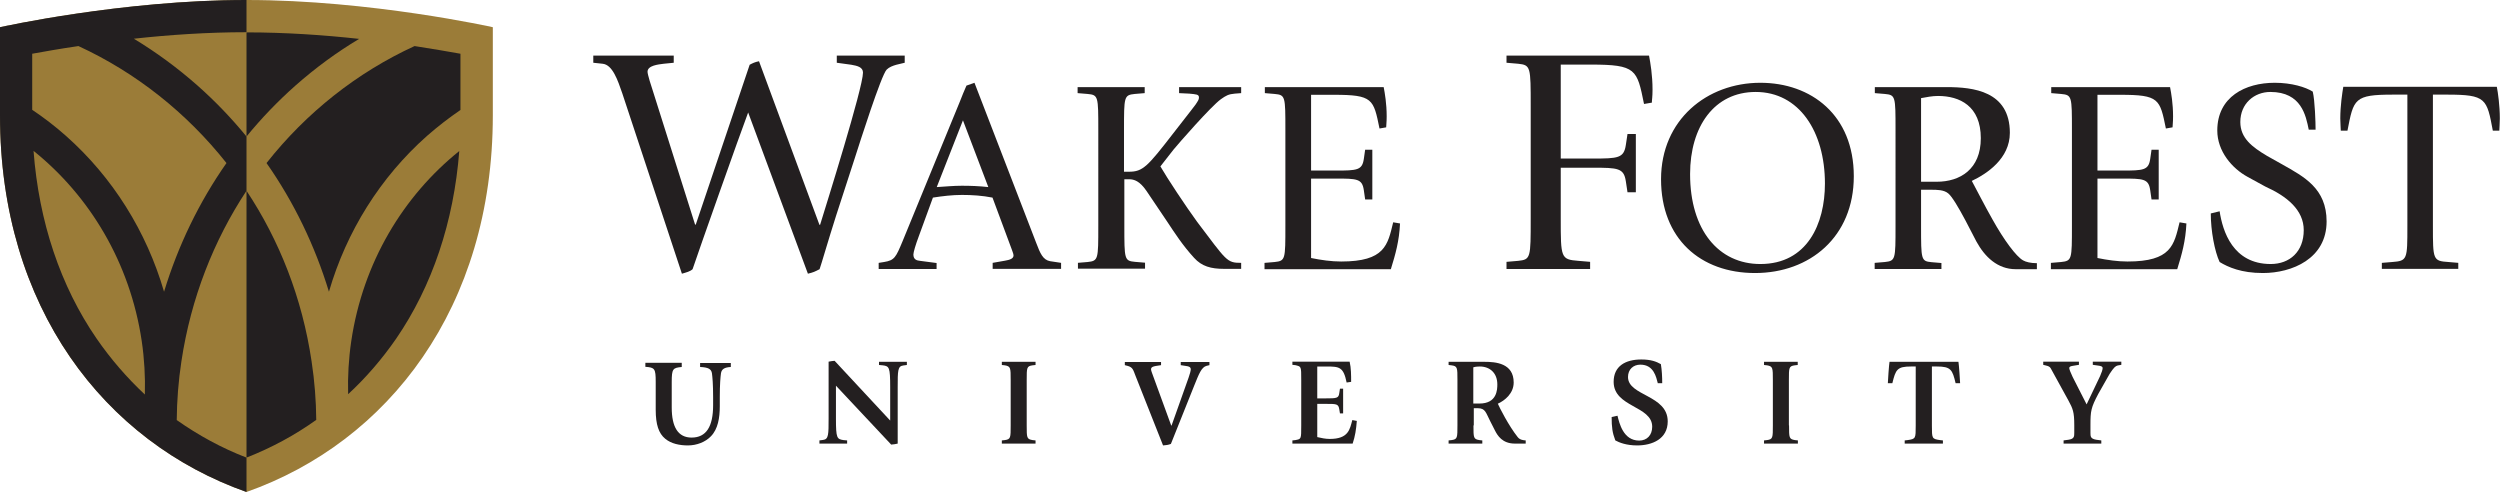
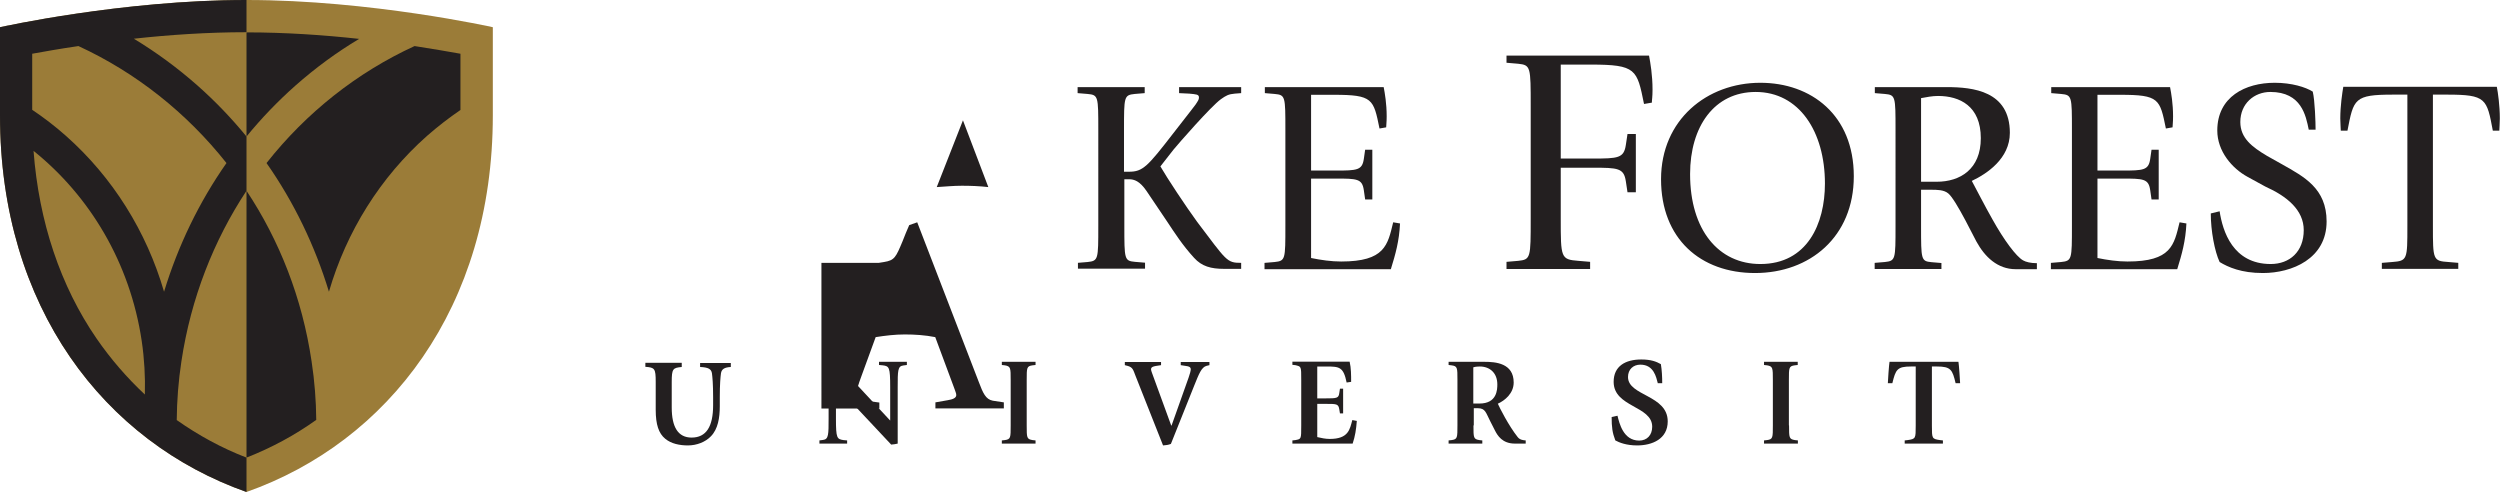
<svg xmlns="http://www.w3.org/2000/svg" version="1.1" id="Layer_1" x="0px" y="0px" viewBox="0 0 1498 294.8" style="enable-background:new 0 0 1498 294.8;" xml:space="preserve">
  <style type="text/css"> .st0{fill:#231F20;} .st1{fill:#9B7C38;} </style>
  <g>
-     <path class="st0" d="M372.9,56c-2.7-7.8-5.8-17.2-11.8-17.8l-5.6-0.6v-4.3h48.2v4.3l-6,0.6c-3.1,0.4-9.7,1-9.7,4.8 c0,1.6,2.3,8.9,3.3,11.8l25.2,79.8h0.4l32.3-95.8c1.9-1,3.1-1.6,5.6-2.1l36.2,98h0.4c3.7-12,25.7-82.1,25.7-91.2 c0-3.3-3.5-4.1-7-4.7l-8.7-1.2v-4.3h40.7v4.3l-5,1.2c-2.1,0.6-4.3,1.4-5.8,2.9c-3.3,3.3-16.3,44.3-19,52.7L501,129.2 c-5,15.7-8.7,28.7-9.9,32.1c-2.9,1.5-3.7,1.9-7,2.7l-35.8-96.6c-5,13.2-29.8,83.4-33.3,93.9c-1.5,1.4-3.7,1.9-6.4,2.7L372.9,56z" />
-     <path class="st0" d="M526.6,157.5l3.1-0.5c6.3-1,7.1-2.8,11.1-12.4L575.1,61c1.3-3.3,2.6-6.6,4-9.7l4.8-1.7l36.9,95.7 c2.5,6.6,4.1,10.4,8.4,11.2l6.6,1v3.6h-41v-3.6l7.4-1.3c3-0.5,5.1-1.3,5.1-3.1c0-1.2-0.7-2.3-1-3.5l-11.6-31.2 c-6.1-1.2-12.2-1.6-18.3-1.6c-5.8,0-11.6,0.7-17.4,1.6l-8.4,23c-2,5.3-3.3,9.8-3.3,11.1c0,3.1,2.1,3.6,4,3.8l9.9,1.3v3.6h-34.7 V157.5z M561.3,112.1c5-0.3,10.1-0.8,15-0.8c5.3,0,10.6,0.2,15.9,0.8l-15.2-40L561.3,112.1z" />
+     <path class="st0" d="M526.6,157.5l3.1-0.5c6.3-1,7.1-2.8,11.1-12.4c1.3-3.3,2.6-6.6,4-9.7l4.8-1.7l36.9,95.7 c2.5,6.6,4.1,10.4,8.4,11.2l6.6,1v3.6h-41v-3.6l7.4-1.3c3-0.5,5.1-1.3,5.1-3.1c0-1.2-0.7-2.3-1-3.5l-11.6-31.2 c-6.1-1.2-12.2-1.6-18.3-1.6c-5.8,0-11.6,0.7-17.4,1.6l-8.4,23c-2,5.3-3.3,9.8-3.3,11.1c0,3.1,2.1,3.6,4,3.8l9.9,1.3v3.6h-34.7 V157.5z M561.3,112.1c5-0.3,10.1-0.8,15-0.8c5.3,0,10.6,0.2,15.9,0.8l-15.2-40L561.3,112.1z" />
    <path class="st0" d="M645.7,157.5l6-0.5c6.4-0.7,6.4-1.5,6.4-21.6V77.9c0-20.2,0-21-6.4-21.6l-6-0.5v-3.6h40.2v3.6l-6,0.5 c-6.4,0.7-6.4,1.5-6.4,21.6v25h3c8.3,0,11.1-3.1,26.5-23l10.9-14c4.5-5.6,4.5-6.6,4.5-7.6c0-1.8-1.8-1.8-5.8-2.2l-6.1-0.3v-3.6 h37.2v3.6l-3.8,0.3c-3.8,0.3-5.3,1.2-8.3,3.3c-6,4.3-25.6,26.8-28.4,30.2l-7.9,10.1c4.1,7.1,15,23.6,22,33.2 c17.8,23.5,17.7,24.6,26.4,24.6v3.6h-10.2c-7.9,0-13.4-1.5-18-6.6c-6.8-7.4-11.7-15-16-21.5l-12.6-18.7c-4-5.8-7.3-6.9-10.4-6.9 h-2.8v27.9c0,20.2,0,21,6.4,21.6l6,0.5v3.6h-40.2V157.5z" />
    <path class="st0" d="M757.9,157.5l5.9-0.5c6.4-0.7,6.4-1.5,6.4-21.6V77.9c0-20.2,0-21-6.4-21.6l-5.9-0.5v-3.6h71.2 c0.7,3.6,1.8,9.9,1.8,17.5c0,3.8-0.3,5.1-0.3,6.6l-4,0.7c-3.6-17.7-4-20.2-27.3-20.2h-13.7v45.4h14.7c12.9,0,15.9-0.2,16.9-6.9 l0.8-5.6h4.3v29.8h-4.3l-0.8-5.6c-1-6.8-4-6.9-16.9-6.9h-14.7v47.6c5.9,1.2,12.1,2.1,18,2.1c26.3,0,27.9-9.9,31.2-23.5l4.1,0.7 c-0.5,10.6-2.7,18.3-5.5,27.4h-75.7V157.5z" />
    <path class="st0" d="M902.7,156.9l7-0.6c7.5-0.8,7.5-1.7,7.5-25.4V63.6c0-23.6,0-24.6-7.5-25.4l-7-0.6v-4.3h85.4 c0.8,4.3,2.1,11.6,2.1,20.5c0,4.5-0.4,6-0.4,7.7l-4.7,0.8c-4.2-20.7-4.6-23.6-31.9-23.6h-18v56.3h19.2c15.1,0,18.6-0.2,19.8-8.1 l1-6.6h5v34.9h-5l-1-6.6c-1.2-7.9-4.7-8.1-19.8-8.1h-19.2v30.4c0,23.6,0,24.6,10.6,25.4l7,0.6v4.3h-50.1V156.9z" />
    <path class="st0" d="M995.3,107.4c0-35.7,27.6-57.8,59.5-57.8c30.4,0,56,19.3,56,56c0,36.4-26.4,58-59.2,58 C1019,163.6,995.3,143.1,995.3,107.4z M1054.8,158.2c28.1,0,38.7-24.1,38.7-48.2c0-31.2-15.5-54.9-41.5-54.9 c-24.8,0-39.3,20.7-39.3,49.2C1012.7,138,1029.9,158.2,1054.8,158.2z" />
    <path class="st0" d="M1123.4,157.5l6-0.5c6.4-0.7,6.4-1.5,6.4-21.6V77.9c0-20.2,0-21-6.4-21.6l-6-0.5v-3.6h43.1 c15.7,0,37.8,2.3,37.8,27.4c0,15.4-13.7,24.5-22.8,28.8c2.5,4.6,7.9,15.2,12.4,23.1c6.9,12.4,14.2,22.2,18.3,24.5 c1.7,1,4.6,1.7,8.3,1.7v3.6h-12.7c-10.9,0-18.5-7.4-23.5-16.5l-6.6-12.7c-4.3-8.1-8.1-14.4-10.3-16.2c-2.6-2.2-6.8-2.2-10.2-2.2 h-6.1v21.8c0,20.2,0,21,6.3,21.6l5.9,0.5v3.6h-40V157.5z M1151.1,108.9h9.4c13.9,0,26.4-7.4,26.4-26.1c0-19.3-12.7-25.3-25.6-25.3 c-3.5,0-6.9,0.7-10.2,1.3V108.9z" />
    <path class="st0" d="M1229.1,157.5l5.9-0.5c6.5-0.7,6.5-1.5,6.5-21.6V77.9c0-20.2,0-21-6.5-21.6l-5.9-0.5v-3.6h71.2 c0.7,3.6,1.8,9.9,1.8,17.5c0,3.8-0.3,5.1-0.3,6.6l-4,0.7c-3.6-17.7-4-20.2-27.3-20.2h-13.7v45.4h14.7c12.9,0,15.9-0.2,16.9-6.9 l0.8-5.6h4.3v29.8h-4.3l-0.8-5.6c-1-6.8-4-6.9-16.9-6.9h-14.7v47.6c5.9,1.2,12.1,2.1,18,2.1c26.3,0,27.9-9.9,31.2-23.5l4.1,0.7 c-0.5,10.6-2.7,18.3-5.5,27.4h-75.7V157.5z" />
    <path class="st0" d="M1367.5,98.5c13.1,7.4,26.6,14.4,26.6,34.2c0,22.3-20.7,30.9-38.2,30.9c-12.9,0-20.8-3.5-25.9-6.6 c-3-6.4-5.3-18.7-5.3-29.1l5.3-1.3c1.8,11.9,7.9,31.6,30.6,31.6c11.4,0,19.8-7.4,19.8-20.3c0-12.1-10.1-20.3-23-26.1l-10.6-5.8 c-9.4-5.1-18.2-15.4-18.2-27.8c0-20.2,16.8-28.6,34.4-28.6c10.2,0,18.5,2.6,22.8,5.3c1.3,5.3,1.7,18.7,1.7,22.8h-4.1 c-1.7-8.3-4.3-22.6-23-22.6c-9.6,0-18,6.9-18,18c0,9.7,7.1,15,16,20.3L1367.5,98.5z" />
    <path class="st0" d="M1427.3,157.5l6.1-0.5c9.1-0.7,9.1-1.5,9.1-21.6V56.7h-8.6c-23.3,0-23.6,2.5-27.3,21.6h-4 c0-0.7-0.3-5.1-0.3-7.3c0-7.6,1.2-15.4,1.8-19h92c0.7,3.6,1.8,11.4,1.8,19c0,2.1-0.3,6.6-0.3,7.3h-3.9c-3.6-19.2-4-21.6-27.3-21.6 h-8.6v78.7c0,20.2,0,21,9.3,21.6l5.9,0.5v3.6h-45.8V157.5z" />
  </g>
  <g>
    <g>
      <path class="st0" d="M408.5,217.5v2.4c-5.3,0.5-6,1-6,9v15.3c0,11.7,3.8,18,11.9,18c8.8,0,12.9-6.6,12.9-19.4v-4.9 c0-7.8-0.4-11.9-0.7-14.2c-0.4-2.6-2.2-3.6-7.1-3.8v-2.4h18.4v2.4c-3.7,0.2-5.5,1.2-5.9,3.8c-0.3,2.3-0.7,6.4-0.7,14.2v5.4 c0,7.1-1.1,13.8-5.3,18.1c-3.3,3.5-8.6,5.5-13.8,5.5c-4.9,0-10-1-13.6-4c-3.9-3.2-5.7-8.5-5.7-17.3v-16.8c0-8-0.6-8.6-6.2-9v-2.4 H408.5z" />
      <path class="st0" d="M491,263.9l2.2-0.3c3.3-0.4,3.3-3.2,3.3-13v-33.9c0.8-0.2,3.1-0.5,3.6-0.5l33.3,35.8v-20 c0-12.1-0.6-12.6-4.5-13.1l-2.2-0.2v-1.9h16.7v1.9l-2.2,0.3c-3.3,0.4-3.3,3.2-3.3,13v33.8c-0.8,0.2-2.9,0.6-3.9,0.6l-33.1-35.3 v19.8c0,11.7,0.6,12.2,4.5,12.8l2.2,0.2v1.9H491V263.9z" />
      <path class="st0" d="M615.2,254.9c0,7.4,0,8.2,3.5,8.8l1.8,0.2v1.9h-20.2v-1.9l1.8-0.2c3.5-0.5,3.5-1.4,3.5-8.8v-27.1 c0-7.4,0-8.3-3.5-8.9l-1.8-0.2v-1.9h20.2v1.9l-1.8,0.2c-3.5,0.5-3.5,1.4-3.5,8.8V254.9z" />
      <path class="st0" d="M680.4,225.2c-1.4-3.6-1.6-5-4.5-5.9l-1.9-0.5v-1.9h21.7v1.9l-3.2,0.5c-1.6,0.3-2.8,0.7-2.8,2 c0,0.7,0.7,2.5,1,3.3l11.1,30.4h0.2l10.2-28.7c0.8-2.2,1.3-4.2,1.3-5c0-1.3-1-1.8-2.8-2l-3.2-0.5v-1.9h17.2v1.9l-1.7,0.4 c-3.1,0.8-4.6,4.9-7.4,11.8l-14,35c-1.8,0.7-2.8,0.7-4.7,0.9L680.4,225.2z" />
      <path class="st0" d="M774.4,263.9l1.8-0.2c3.5-0.7,3.5-0.4,3.5-8.9v-27.1c0-8.4,0-8-3.5-8.9l-1.8-0.2v-1.9h34.3 c0.9,3.8,0.9,8.3,0.9,12.1l-2.7,0.4c-1.9-9.4-4.4-9.6-12.2-9.6h-5.4v19.1h5.1c6.6,0,7.7-0.1,8.1-3.2l0.4-2.6h1.9v14.8h-1.9 l-0.4-2.4c-0.5-3.3-1.6-3.3-7.8-3.3h-5.4v19.9c2.5,0.6,5,1.1,7.5,1.1c11.2,0,12-5.7,13.5-11.3l2.7,0.5c-0.4,5.2-1,9.1-2.5,13.6 h-36.1V263.9z" />
      <path class="st0" d="M882.9,254.9c0,7.4,0,8.2,3.5,8.8l1.8,0.2v1.9H868v-1.9l1.8-0.2c3.5-0.5,3.5-1.4,3.5-8.9v-27.1 c0-7.5,0-8.3-3.6-8.8l-1.7-0.2v-1.9h21.4c6.8,0,17.6,0.8,17.6,12.4c0,6.5-5.3,10.8-9.5,12.7c1.1,2.5,6.5,13.2,11.9,20 c1.3,1.7,3.4,1.9,4.8,2v1.9h-6.5c-7.5,0-10.4-4.8-12-8l-2.8-5.5c-2.6-5-2.8-7.7-7.4-7.7h-2.4V254.9z M882.9,241.8h3.6 c10.5,0,10.7-8.3,10.7-11.5c0-6.8-4.5-10.7-10.5-10.7c-1.3,0-2.6,0.1-3.9,0.5V241.8z" />
      <path class="st0" d="M993.4,229.8c-1-3.8-2.4-11.3-10.5-11.3c-4.2,0-7.4,2.8-7.4,7.4c0,11.4,23.8,10.7,23.8,26.6 c0,10.6-9.4,14.4-18.3,14.4c-6.5,0-10.7-1.7-13.1-3c-1.8-4.7-2.2-8-2.2-14l3.5-0.8c1.1,4.5,3.5,14.9,13,14.9 c4.7,0,7.8-3.3,7.8-8.3c0-12.6-23.1-11.6-23.1-26.9c0-9.4,7-13.4,16.6-13.4c5.6,0,8.9,1.2,11.7,2.8c0.6,3.6,0.8,7.6,0.8,11.4 H993.4z" />
      <path class="st0" d="M1072,254.9c0,7.4,0,8.2,3.5,8.8l1.8,0.2v1.9H1057v-1.9l1.8-0.2c3.5-0.5,3.5-1.4,3.5-8.8v-27.1 c0-7.4,0-8.3-3.5-8.9l-1.8-0.2v-1.9h20.2v1.9l-1.8,0.2c-3.5,0.5-3.5,1.4-3.5,8.8V254.9z" />
      <path class="st0" d="M1148.1,219.6h-3c-8.4,0-9.2,1.9-11.2,10h-2.7c0-1.2,0.7-11.2,1-12.8h41.3c0.3,1.6,1,11.6,1,12.8h-2.7 c-1.9-8-2.8-10-11.2-10h-3v35.5c0,7.6,0,7.9,4.8,8.6l1.8,0.2v1.9h-22.9v-1.9l1.8-0.2c4.8-0.7,4.8-1,4.8-8.6V219.6z" />
-       <path class="st0" d="M1236.4,263.9l3-0.4c3.5-0.5,3.5-2,3.5-4.2v-4.6c0-7.8-0.8-9.8-3.6-14.9l-10.5-19.1c-0.6-1-1.3-1.3-2.9-1.7 l-1.6-0.4v-1.9h21.4v1.9l-3.6,0.6c-1.2,0.2-2.2,0.4-2.2,1.4c0,0.6,0.8,2.7,2,5.2l8.4,16.5l8.1-17c0.9-2,1.5-3.9,1.5-4.7 c0-1-0.9-1.3-2.4-1.5l-3.5-0.5v-1.9h17.1v1.9l-2.2,0.4c-1.3,0.3-2.4,1.3-4.8,5l-6.8,12c-4.4,8.3-4.7,10.3-4.7,18.7v4.6 c0,2.2,0,3.6,3.5,4.2l3,0.4v1.9h-22.6V263.9z" />
    </g>
  </g>
  <g>
    <path class="st1" d="M147.7,294.8c84.9-30,147.6-110.5,147.6-225.7c0-35.7,0-52.8,0-52.8S222.2,0,147.7,0C73.2,0,0,16.3,0,16.3 s0,17.1,0,52.8C0,184.3,62.7,264.8,147.7,294.8z" />
    <g>
      <path class="st0" d="M147.7,81.8c8.9-10.9,18.7-21.1,29.3-30.5c12-10.6,24.8-20,38.2-28c-20.9-2.3-44.2-3.9-67.5-3.9L147.7,81.8z" />
      <path class="st0" d="M159.7,97.7c16.4,23.4,29,49.5,37.4,77.1c10.5-36.1,30.8-68.6,58.8-93.4c6.4-5.6,13.1-10.8,20-15.5 c0-14.4,0-25.6,0-33.7c-7.2-1.3-16.6-2.9-27.5-4.6C214,43.4,183.6,67.4,159.7,97.7z" />
-       <path class="st0" d="M237.4,202.9c21.6-31.5,34.5-70,37.8-112.4c-33.6,27-57.7,66.8-64.7,113.7c-1.6,10.8-2.2,21.5-1.9,32 C219.3,226.3,228.9,215.2,237.4,202.9z" />
      <path class="st0" d="M147.7,274.2c15-5.9,28.9-13.4,41.8-22.6c-0.1-11.6-1-23.3-2.8-35.1c-5.6-37.9-19.3-72.5-39-102.2V274.2z" />
    </g>
    <path class="st0" d="M147.7,114.3V81.8c-8.9-10.9-18.7-21.1-29.3-30.5c-12-10.6-24.8-20-38.2-28.1c20.9-2.3,44.2-3.9,67.5-3.9V0 C73.2,0,0,16.3,0,16.3s0,17.1,0,52.8c0,115.2,62.7,195.7,147.7,225.7v-20.6c-15-5.8-28.9-13.4-41.8-22.5c0.1-11.6,1-23.4,2.8-35.2 C114.4,178.6,128.1,144,147.7,114.3z M47,27.6c34.3,15.8,64.8,39.9,88.7,70.1c-16.4,23.4-29,49.5-37.4,77.1 c-10.5-36.1-30.8-68.6-58.8-93.4c-6.4-5.7-13.2-10.9-20.2-15.6V32.2C26.5,30.9,36,29.2,47,27.6z M57.9,202.9 c-21.7-31.5-34.6-70.1-37.8-112.5c33.6,27,57.8,66.9,64.8,113.8c1.6,10.8,2.2,21.6,1.9,32.2C76.1,226.4,66.4,215.2,57.9,202.9z" />
  </g>
</svg>